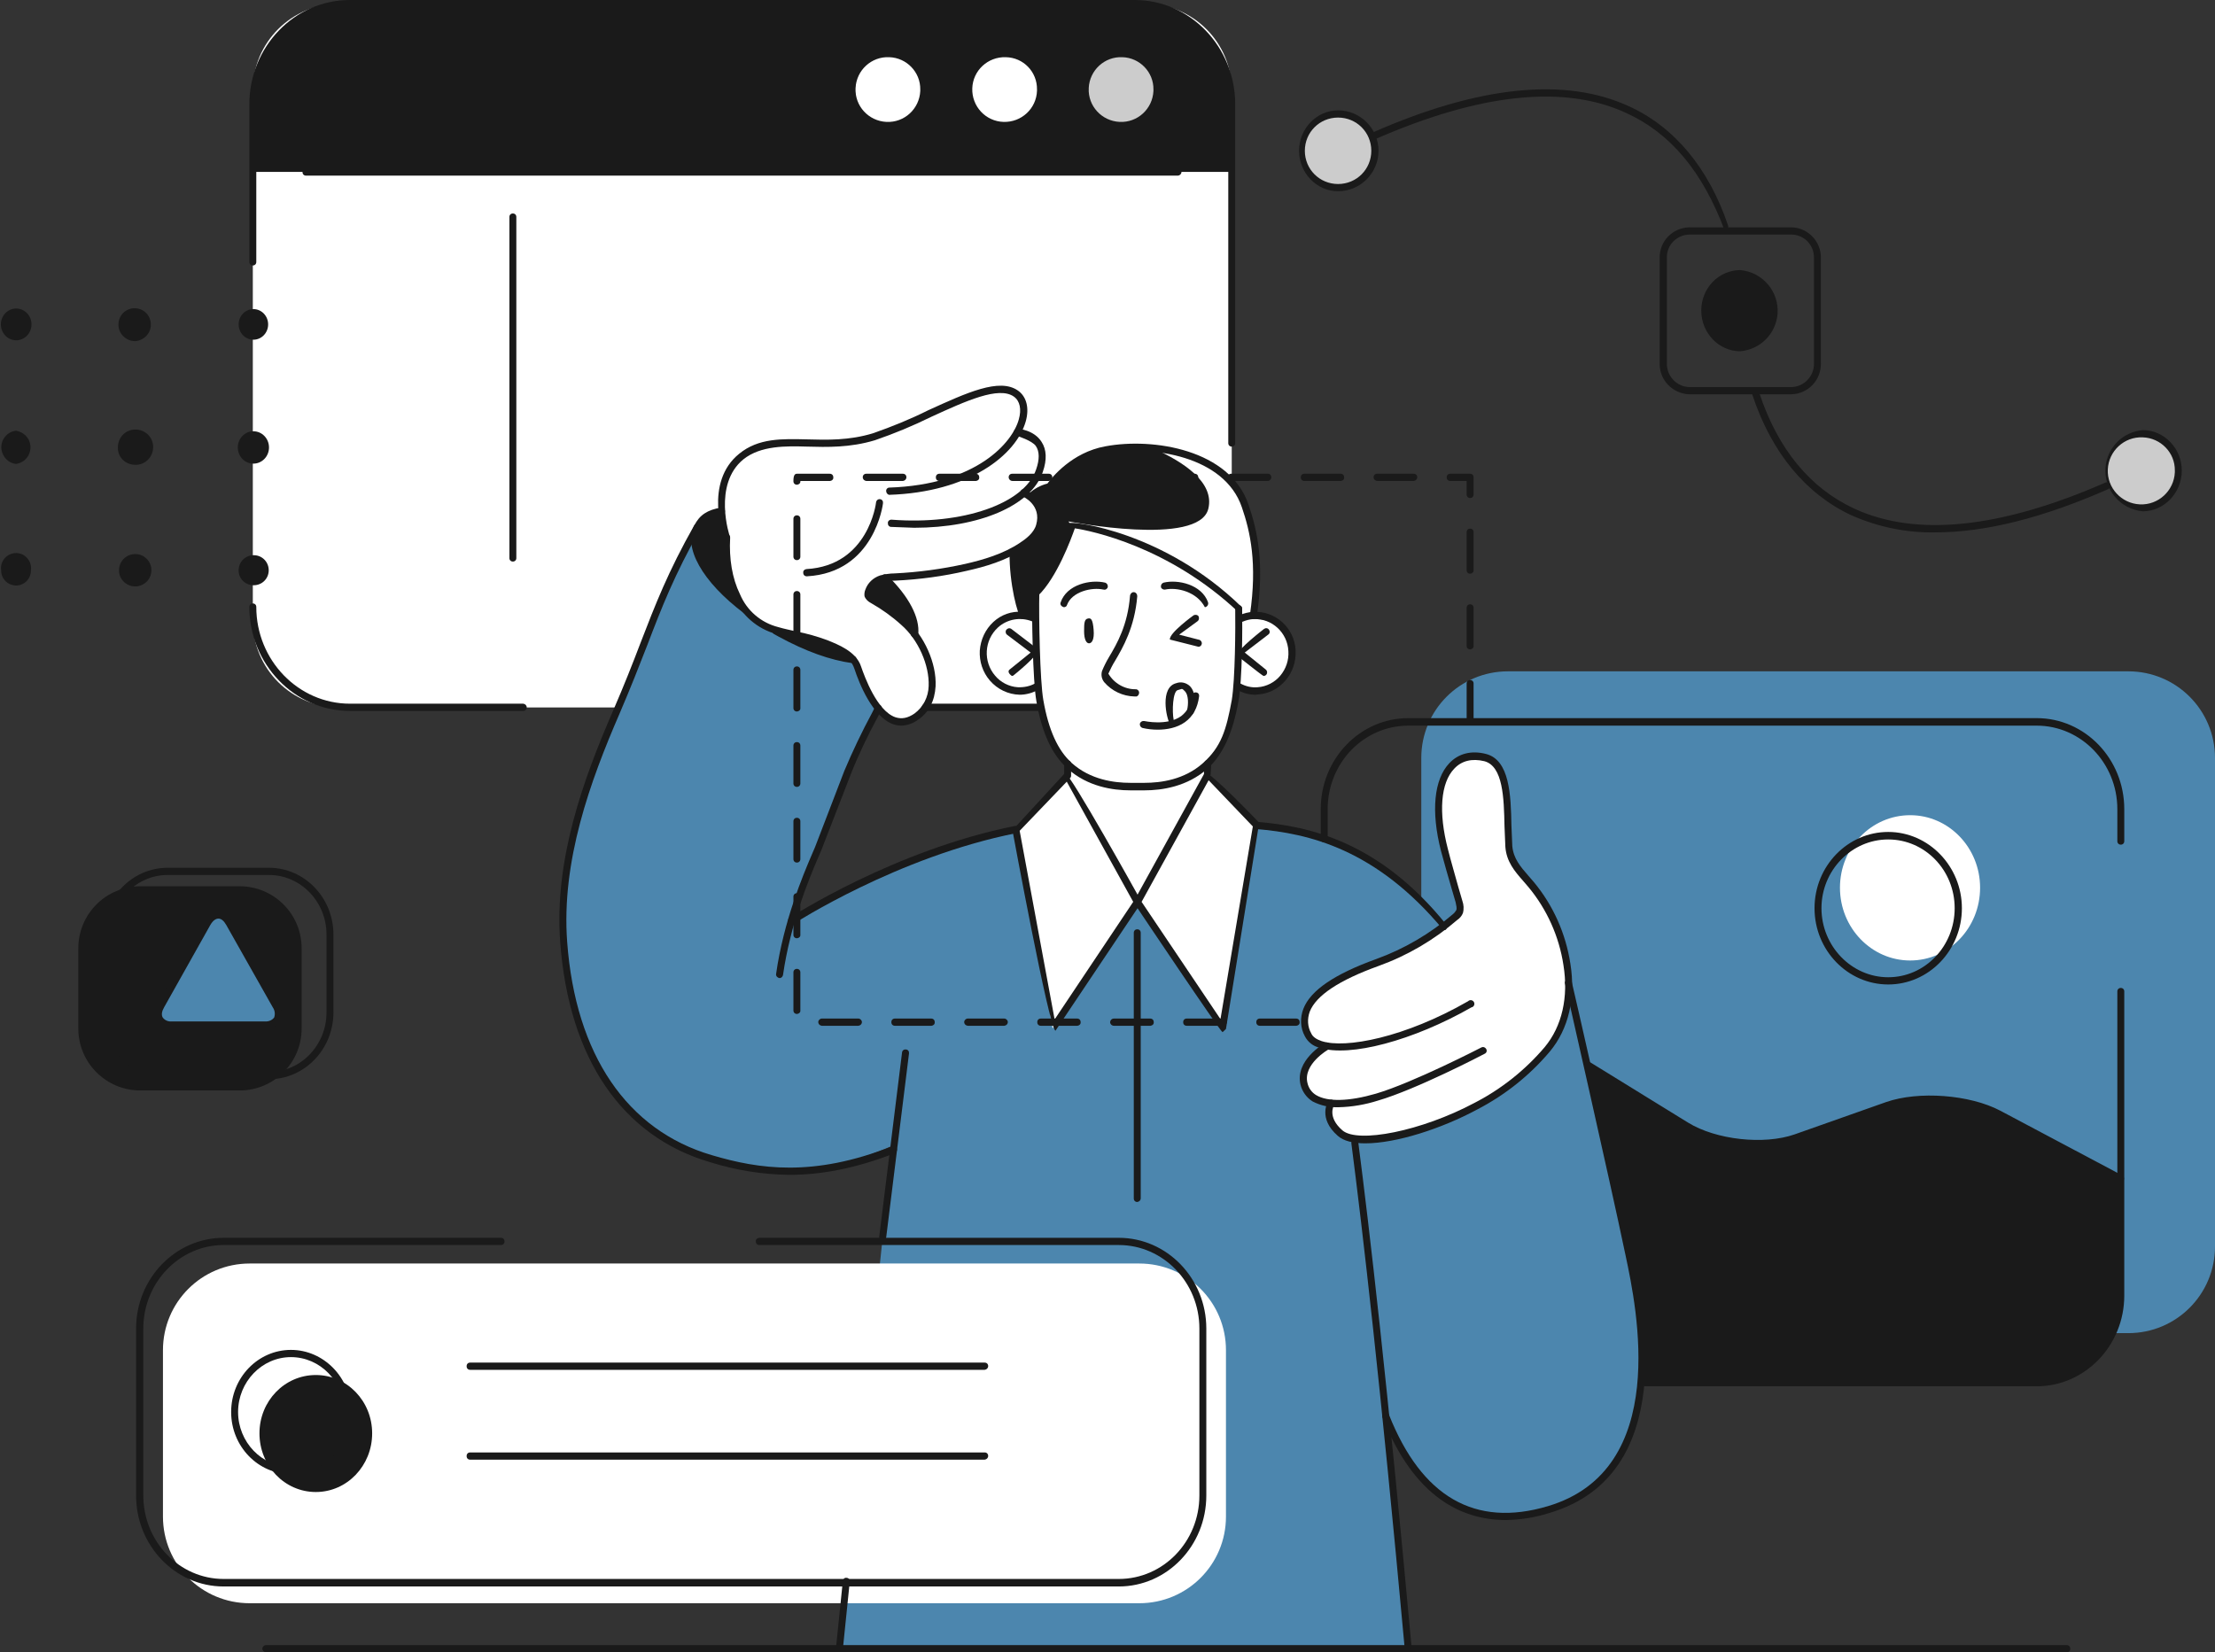
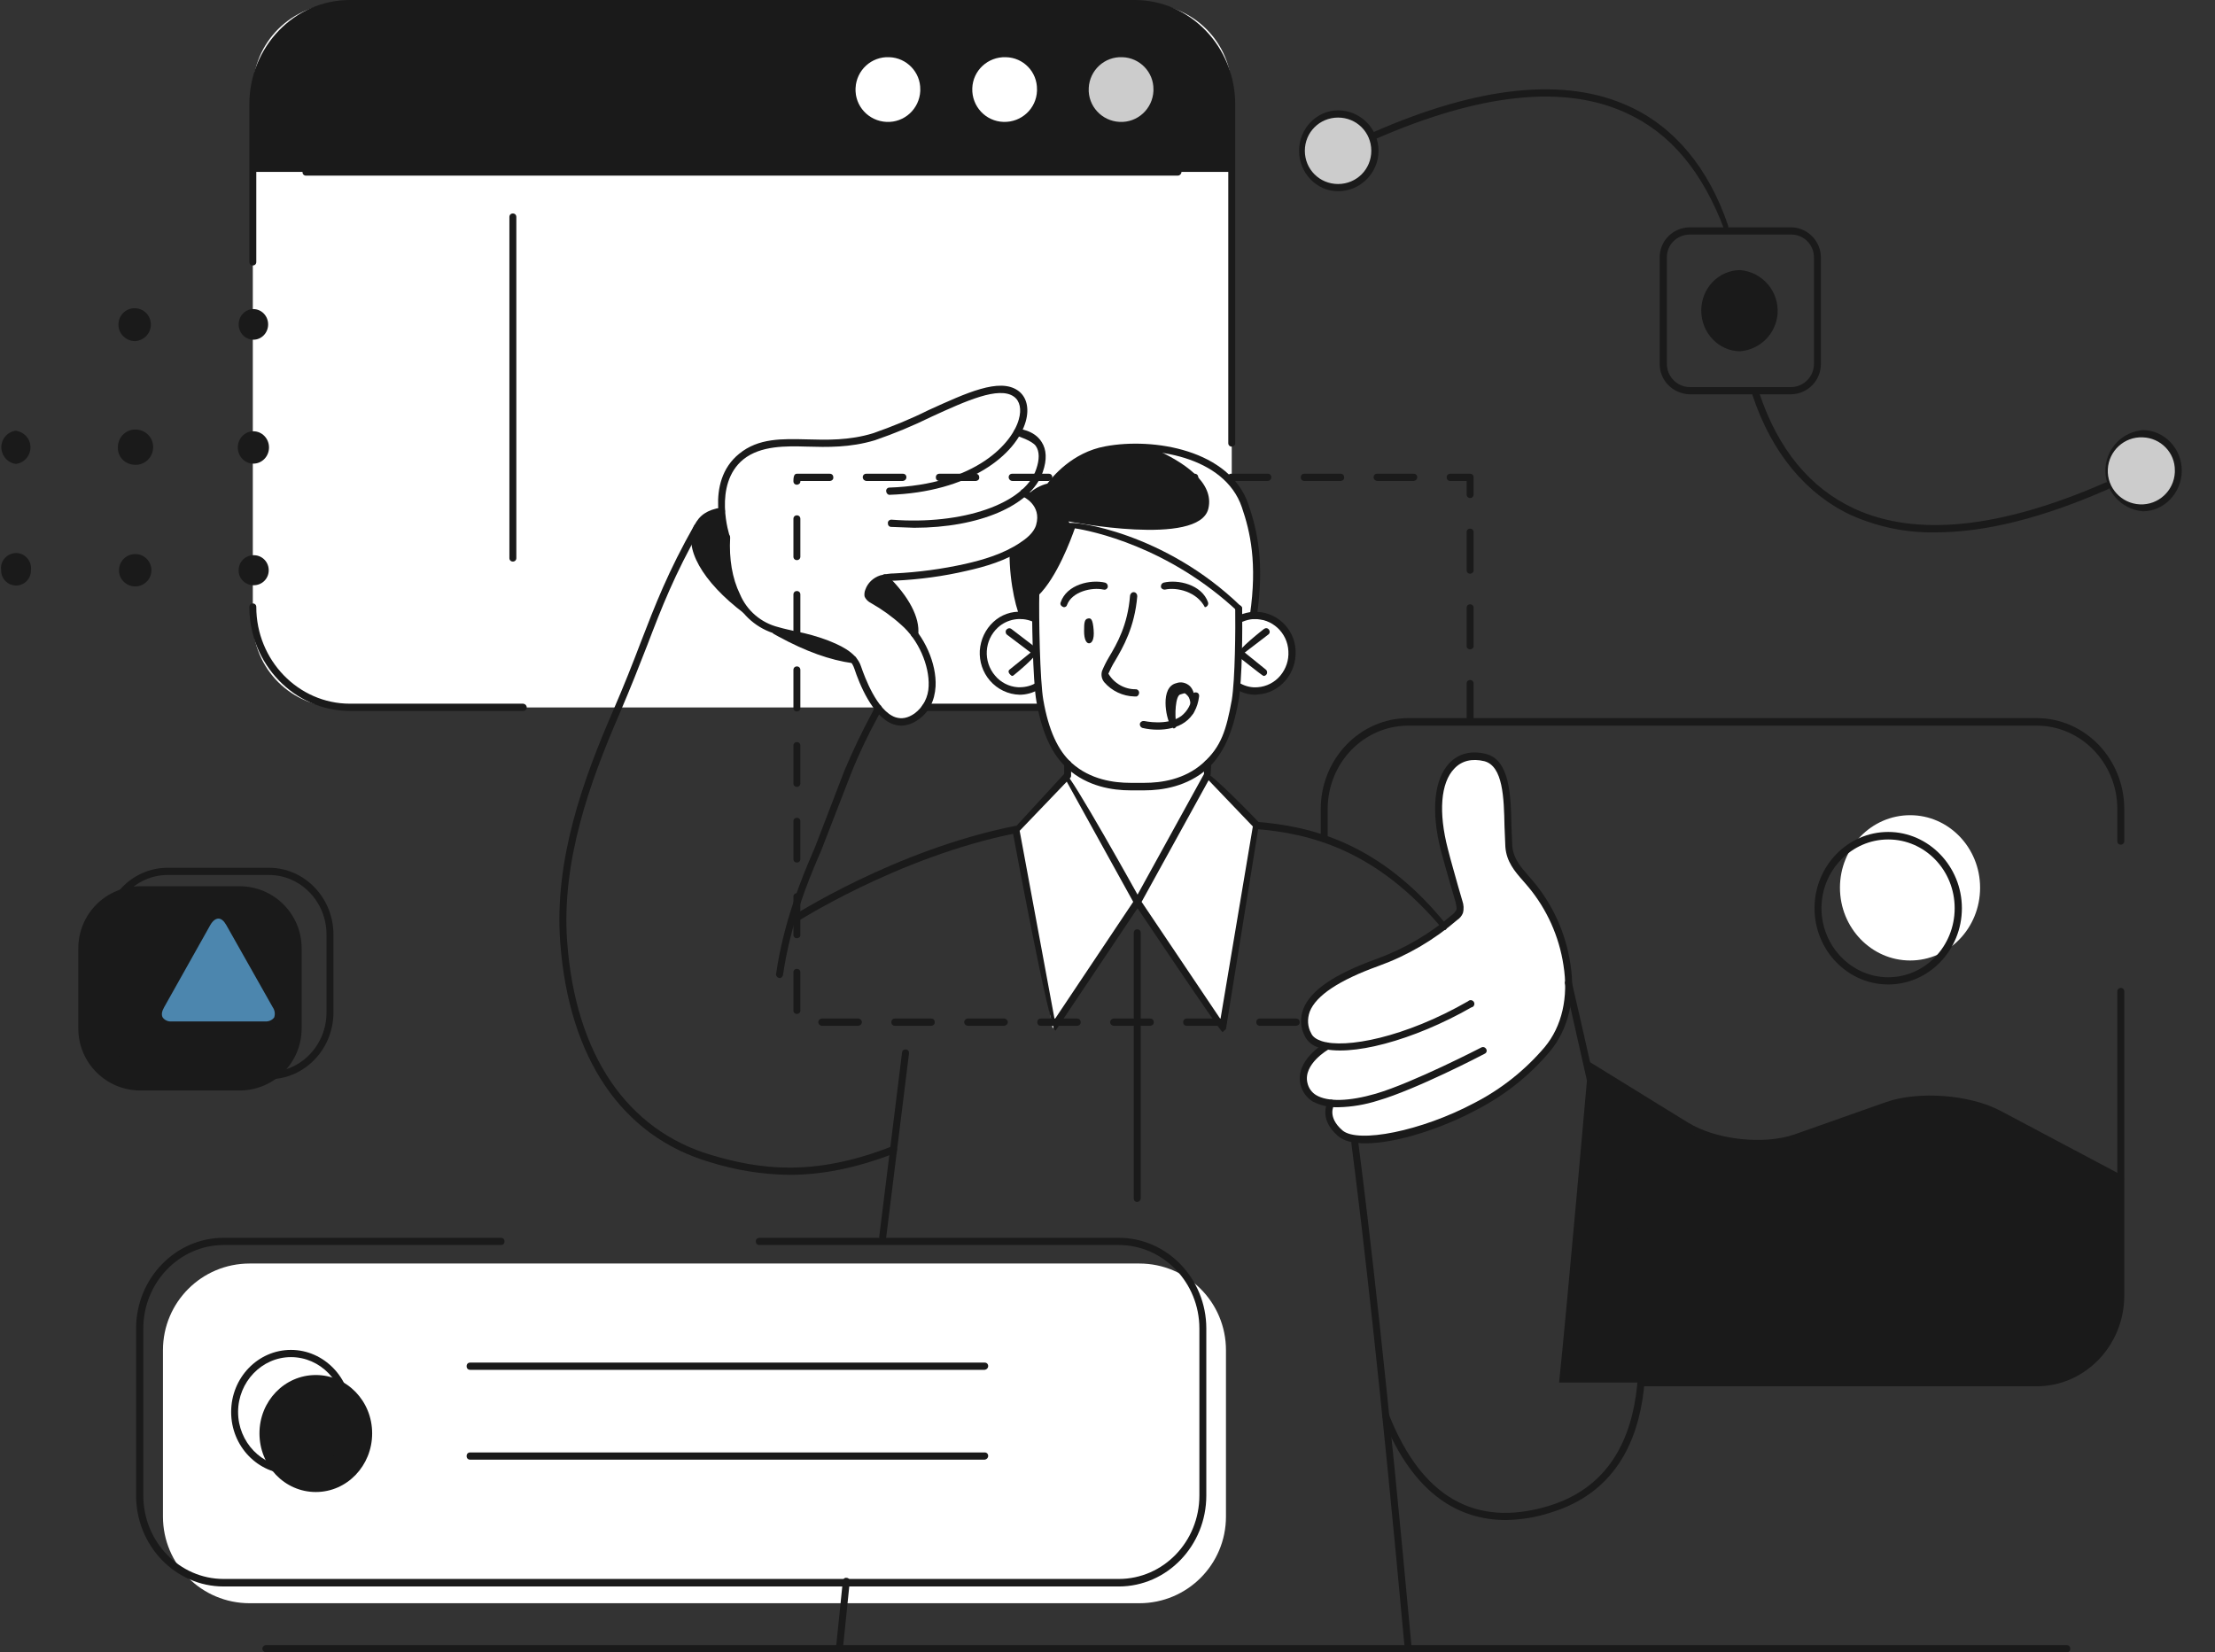
<svg xmlns="http://www.w3.org/2000/svg" version="1.1" id="Layer_1" x="0px" y="0px" viewBox="0 0 766.6 572" style="enable-background:new 0 0 766.6 572;" xml:space="preserve">
  <rect x="0" y="0" width="766.6" height="572" fill="#333333" stroke="none" />
  <style type="text/css">
	.st0{fill:#1A1A1A;}
	.st1{fill:#FFFFFF;}
	.st2{fill:#4C86AE;}
	.st3{fill:#CCCCCC;}
</style>
  <path class="st0" d="M48.6,306.8h34.3c11.9,0,21.5,9.6,21.5,21.5V356c0,11.9-9.6,21.5-21.5,21.5H48.6c-11.9,0-21.5-9.6-21.5-21.5  v-27.7C27.1,316.4,36.7,306.8,48.6,306.8z" />
  <path class="st1" d="M117.5,1.3h278.8c16.6,0,30,13.4,30,30v183.6c0,16.6-13.4,30-30,30H117.5c-16.6,0-30-13.4-30-30V31.3  C87.5,14.7,100.9,1.3,117.5,1.3z" />
-   <path class="st2" d="M521.9,232.4h214.7c16.6,0,30,13.4,30,30v169.1c0,16.6-13.4,30-30,30H521.9c-16.6,0-30-13.4-30-30V262.4  C491.9,245.8,505.3,232.4,521.9,232.4z" />
  <path class="st0" d="M733.7,407.4c0,0-2.5-1.1-23.2-12.2s-31.1-14.3-38.7-15.1s-18.4,1.4-24.7,4.1s-26.8,10.6-35.8,11.9  s-19.8-2.7-24.2-4.6s-37.4-22.7-37.4-22.7s-7.3,83-10.1,109.8h165.3c16,0,29.1-13.5,29.1-30.1v-40.2L733.7,407.4z" />
-   <path class="st2" d="M352.2,287.1c0,0-25.9,5.3-44.1,13.9s-34.5,18.7-34.5,18.7s17.2-44.9,20.5-54.1s9.9-20.4,9.9-20.4  s-8.5-11.3-8.6-16.9c0,0-17.3-2.2-29-10.8c0,0-8.4-3.7-10-7.2c0,0-17.2-13.3-16-25.1c0,0-12.1,19.9-26.5,59.7s-22.8,55.9-16.2,99.6  s42.9,55.4,50.5,57.3s21.1,5.8,34.8,3.1c9.1-1.9,17.9-4.8,26.4-8.5l-3.9,31.9l-14.9,141.6h196.7l-7.7-79.7c0,0,8,20.7,20.7,28.6  c13.4,8.2,30.2,8.4,43.8,0.6c14.7-8.1,21.8-24,23.3-36.1s0.9-28.5-3.9-50.6s-20-89.6-20-89.6l-45.1-22.3c0,0-15.8-24.7-40.1-30.4  l-24.3-5.7L352.2,287.1z" />
  <path class="st1" d="M542.9,344.8c0,0,1.6-15.3-5.4-26.5s-12.3-17.3-14.1-20.6s-0.9-17.9-2.2-23.4s-2.9-14-12.4-12.4  s-12.1,14.6-10.6,22.9s7.3,28.1,6.9,30.8s-15.4,12.6-23.5,15.7s-23.5,8.8-27.5,15.2s-2.6,14.9,5.1,15.7c0,0-10,5.4-7.9,13  s8.9,6.7,8.9,6.7s-1.7,11.2,9.3,12.6s32-6.4,39.3-10.5s20-10.9,25.5-19.3S543.2,346.6,542.9,344.8z" />
  <path class="st1" d="M357.6,213.9c0,0-16.6-3.2-17.1,11.8s14.4,15,18.8,11.9c0,0-0.3,35.3,33.5,34.7s34.7-29.7,34.7-29.7v-4.4  c0,0,15.2,4.9,17.9-5.5s1-14.5-2.9-16.8s-13.8-1.5-13.8-1.5v-3.6c-8.5-8.8-18.6-15.8-29.9-20.6c-18.3-7.6-27.6-8.7-27.6-8.7  s-7.4,19.4-12.5,23.6L357.6,213.9z" />
  <polygon class="st1" points="369.5,258.7 369.5,268.5 352.3,287.1 364.3,356 393.7,312.2 423.1,356 434.9,285.7 417.9,268   418.1,259.5 " />
  <path class="st1" d="M685.3,307.3c0,13.9-10.8,25.2-24.2,25.2s-24.3-11.3-24.3-25.2s10.9-25.1,24.3-25.1S685.3,293.5,685.3,307.3z" />
  <path class="st1" d="M86.4,437.4h307.9c16.6,0,30,13.4,30,30V525c0,16.6-13.4,30-30,30H86.4c-16.6,0-30-13.4-30-30v-57.6  C56.4,450.8,69.8,437.4,86.4,437.4z" />
  <path class="st0" d="M128.8,496.2c0,11.2-8.7,20.3-19.5,20.3s-19.5-9.1-19.5-20.3s8.7-20.2,19.5-20.2S128.8,485,128.8,496.2z" />
  <path class="st0" d="M392.7,1.3H121.1c-18.5,0-33.6,15.6-33.6,34.8v23.4h338.8V36.1C426.3,16.9,411.2,1.3,392.7,1.3z" />
  <path class="st0" d="M353.2,212c0,0-2.7-16.5-2.6-21.2s3.6-17.9,7.2-19.8c1.6-0.9,3.2-1.6,5-2.1c0,0,8.4-14,27.9-14.1  s33.8,7.9,39.6,18.6s4.6,27.1,4.6,31.9c0,2.7-0.3,5.5-1.1,8.1l-5.1,0.3l-0.4-2.9c0,0-16.4-16.7-34.7-22.7s-22.4-6.6-22.4-6.6  s-5.8,17.6-12.5,23.6l-0.3,8.6L353.2,212z" />
  <path class="st1" d="M301.2,207.1c0,0,11.7,6.3,16.7,14.5s6.4,27.2-3.8,28s-14.7-11.5-16-15.1s-1.7-7.9-9.6-10.6  s-25.6-5.4-28.8-10.9s-8.5-8.7-8.3-26.4c0,0-5.5-18.3,2.7-26.1c8.2-7.8,17.5-7.6,34.1-7.1s28.6-8.1,36.3-11.5s19.5-9.9,26.1-6.2  s1.9,13.2,1.9,13.2s5.9,2.1,7.7,7.1s-5,14.7-5,14.7s3.9,1,4.9,7.8s-8.4,13.1-16.8,15.4s-29.1,5.1-33.5,5.5S298.5,202.7,301.2,207.1z  " />
  <path class="st2" d="M79.4,319.6c-2.1-3.7-5.5-3.7-7.6,0l-16.1,28.5c-2.1,3.7-0.4,6.7,3.7,6.7h32.3c4.1,0,5.8-3,3.7-6.7L79.4,319.6z  " />
  <path class="st3" d="M400.5,31c0.6,6.6-4.3,12.4-10.9,13s-12.4-4.3-13-10.9c-0.1-0.7-0.1-1.5,0-2.2c-0.6-6.6,4.3-12.4,10.9-13  s12.4,4.3,13,10.9C400.6,29.5,400.6,30.3,400.5,31z" />
  <path class="st3" d="M475.4,52.2c0,6.8-5.5,12.3-12.3,12.3s-12.3-5.5-12.3-12.3c0-7,5.5-12.8,12.3-12.8S475.4,45.2,475.4,52.2z" />
  <path class="st3" d="M753.9,162.9c-0.2,6.8-5.9,12.3-12.7,12.1s-12.3-5.9-12.1-12.7s5.7-12.2,12.5-12.1  C748.5,150.3,754,156,753.9,162.9L753.9,162.9z" />
  <path class="st3" d="M360.1,31c0.6,6.6-4.3,12.4-10.9,13s-12.4-4.3-13-10.9c-0.1-0.7-0.1-1.5,0-2.2c-0.6-6.6,4.3-12.4,10.9-13  s12.4,4.3,13,10.9C360.2,29.5,360.2,30.3,360.1,31z" />
  <path class="st1" d="M319.7,31c0,6.6-5.3,11.9-11.9,11.9s-11.9-5.3-11.9-11.9l0,0c0-6.6,5.3-11.9,11.9-11.9  C314.4,19.1,319.7,24.4,319.7,31L319.7,31z" />
  <path class="st0" d="M248.9,177.1c0,0-7.5,1.4-8.5,8.1s10.5,21.3,13.4,22.9h2.1c0,0-5.8-13.6-3.9-21L248.9,177.1z" />
  <path class="st0" d="M273.7,220.7c0,0,7.6,0.1,12.8,2.4c2.6,1,5.1,2.3,7.5,3.8C286.7,227.1,279.6,224.9,273.7,220.7z" />
  <path class="st0" d="M306.3,200.1c0,0-6.2,2.1-5.6,5.7c0,0,10.9,7.6,13,9.9s3.5,3.8,3.5,3.8S317.4,209.1,306.3,200.1z" />
  <path class="st0" d="M614.6,107.3c-0.2,7-6,12.4-13,12.2c-7-0.2-12.4-6-12.2-13c0.2-6.8,5.8-12.3,12.7-12.2  C609.1,94.4,614.7,100.2,614.6,107.3C614.6,107.2,614.6,107.3,614.6,107.3z" />
  <path class="st1" d="M428.7,213.7l5.1-0.3c0.8-2.6,1.1-5.4,1.1-8.1c0-4.8,1.2-21.2-4.6-31.9c-4.9-9-15.8-16.1-30.8-18  c10.1,4.5,20.9,11.6,18.7,20.7c-3.2,13.3-48.4,4.4-48.4,4.4l1.1,1.7c0.3-0.7,4.5-0.1,22.7,5.9s34.7,22.7,34.7,22.7L428.7,213.7z" />
  <path class="st0" d="M734,409.3c-0.6-0.2-42.8-22.5-42.8-22.5c-10.1-5.4-26.9-6.7-37.6-2.9L621.9,395c-11.2,4-28.7,2.1-38.9-4.2  l-33.9-21c-0.6-0.3-0.8-1.1-0.5-1.7s1.1-0.8,1.6-0.4c0,0,0,0,0.1,0l33.9,20.9c9.7,6,26.3,7.8,36.9,4.1l31.7-11.2  c11.2-3.9,28.9-2.6,39.5,3l42.2,22.4c0.6,0.4,0.8,1.2,0.4,1.8C734.7,409,734.4,409.2,734,409.3z" />
  <path class="st0" d="M653.5,340.8c-14,0-25.5-11.8-25.5-26.4s11.5-26.4,25.5-26.4s25.5,11.9,25.5,26.4S667.6,340.8,653.5,340.8z   M653.5,290.6c-12.7,0-23.1,10.7-23.1,23.8s10.4,23.9,23.1,23.9s23-10.7,23-23.9S666.2,290.6,653.5,290.6L653.5,290.6z" />
  <path class="st0" d="M423.1,357.3c-1-0.5-29.4-42.9-29.4-42.9l-28.4,42.4c-2.2-0.5-14.9-69.4-14.9-69.4l18.2-19.8  c1.9,0.3,25.1,42.1,25.1,42.1l23.3-42.3c1.9-0.3,18.8,17.4,18.8,17.4l-11.5,71.4C424.3,356.2,423.2,357.3,423.1,357.3z M352.9,287.6  l12.1,65.3l27.2-40.7l-23-41.6L352.9,287.6z M395.1,312.2l27.3,40.6l11.2-66.7l-15.3-16L395.1,312.2z" />
  <path class="st0" d="M400.7,252.6c-1.8,0-3.6-0.2-5.3-0.6c-0.6-0.2-1-0.8-0.9-1.5c0.2-0.6,0.8-1,1.5-0.9c0.1,0,7.9,1.8,12.8-1.7  c2.2-1.7,3.6-4.3,3.8-7.1c0.1-0.7,0.6-1.2,1.3-1.1l0,0c0.7,0,1.2,0.6,1.1,1.3v0.1c-0.5,3.9-2.1,6.9-4.9,8.9S403.7,252.6,400.7,252.6  z" />
  <path class="st0" d="M273.2,406.7c-9.3-0.1-18.6-1.6-27.5-4.4c-30.4-8.9-48.8-35.9-51.8-76c-2.2-28.6,8-56.6,18.3-80.3  c3.9-9,6.8-16.4,9.5-23.5c5.1-13.2,9.5-24.6,18.6-40.7c0.3-0.5,0.9-0.7,1.5-0.5c0,0,0.1,0,0.1,0.1c0.6,0.3,0.8,1.1,0.5,1.7  c-9,15.9-13.4,27.2-18.4,40.3c-2.8,7.2-5.7,14.6-9.6,23.7c-10.1,23.3-20.2,51-18.1,79c2.9,39,20.7,65.2,50.1,73.8  c16.2,4.8,35,7.7,62.4-3.1c0.7-0.2,1.4,0.2,1.6,0.8c0.2,0.6-0.1,1.3-0.7,1.6C295.6,404.7,283.7,406.7,273.2,406.7z" />
  <path class="st0" d="M269.8,338.6c-0.7-0.1-1.3-0.7-1.2-1.4l0,0c2.6-18.4,9.4-34.4,12.3-41.2l1.2-2.8l10.1-26.3  c2.9-6.9,6.1-13.6,9.6-20.1l1.1-2.2c0.2-0.6,0.8-0.9,1.4-0.7c0.1,0,0.1,0.1,0.2,0.1c0.6,0.3,0.8,1,0.6,1.6c0,0,0,0.1-0.1,0.1  l-1.1,2.3c-3.5,6.4-6.7,13.1-9.4,19.9l-10.2,26.3c-0.2,0.6-0.7,1.6-1.2,2.8c-3.1,7.3-9.5,22.5-12.1,40.5  C270.9,338.1,270.4,338.6,269.8,338.6z" />
-   <ellipse class="st0" cx="5.6" cy="112.3" rx="5.3" ry="5.5" />
  <path class="st0" d="M46.6,118.1c3.1-0.1,5.7-2.7,5.6-5.8l0,0c0-3.1-2.5-5.6-5.6-5.6s-5.6,2.5-5.6,5.6  C40.9,115.4,43.5,118,46.6,118.1L46.6,118.1z" />
  <ellipse class="st0" cx="87.7" cy="112.3" rx="5.1" ry="5.3" />
  <path class="st0" d="M5.5,160.6c3.2-0.4,5.4-3.3,5-6.5c-0.3-2.6-2.4-4.6-5-5c-3.2,0.4-5.4,3.3-5,6.5C0.9,158.2,2.9,160.3,5.5,160.6z  " />
  <path class="st0" d="M46.6,160.9c3.4,0.2,6.2-2.4,6.4-5.8c0.2-3.4-2.4-6.2-5.8-6.4c-3.4-0.2-6.2,2.4-6.4,5.8c0,0.1,0,0.3,0,0.4  C40.7,158.2,43.3,160.8,46.6,160.9L46.6,160.9z" />
  <ellipse class="st0" cx="87.7" cy="154.9" rx="5.4" ry="5.6" />
  <path class="st0" d="M5.5,202.7c2.9,0,5.2-2.3,5.2-5.2v-0.1c0.4-2.8-1.6-5.5-4.4-5.9s-5.5,1.6-5.9,4.4c-0.1,0.5-0.1,1,0,1.4  C0.3,200.3,2.6,202.6,5.5,202.7L5.5,202.7z" />
  <path class="st0" d="M46.6,203c3.1,0.1,5.7-2.3,5.8-5.4c0.1-3.1-2.3-5.7-5.4-5.8c-3.1-0.1-5.7,2.3-5.8,5.4c0,0.1,0,0.1,0,0.2  C41.1,200.4,43.6,202.9,46.6,203L46.6,203z" />
  <path class="st0" d="M87.6,202.6c2.9,0.1,5.3-2.1,5.4-5s-2.1-5.3-5-5.4s-5.3,2.1-5.4,5c0,0.1,0,0.1,0,0.2  C82.5,200.2,84.8,202.5,87.6,202.6L87.6,202.6z" />
  <path class="st0" d="M715.3,572H92c-0.7-0.1-1.2-0.6-1.2-1.3c0-0.6,0.6-1.2,1.2-1.2h623.3c0.7,0,1.2,0.5,1.2,1.2l0,0  c0.1,0.7-0.4,1.2-1.1,1.3H715.3z" />
  <path class="st0" d="M376.6,214.1c1-0.2,1.6,0.3,1.9,3.9s-0.7,4.7-1.6,4.7s-1.7-1.3-1.7-4.2S375.3,214.3,376.6,214.1z" />
  <path class="st0" d="M352.9,240.5c-4-0.1-7.7-1.9-10.3-4.9c-2.5-2.9-3.7-6.6-3.5-10.4c0.3-3.8,1.9-7.3,4.7-9.9  c2.7-2.5,6.3-3.8,10-3.5c1.5,0.1,2.9,0.4,4.3,1c0.6,0.3,0.9,1,0.6,1.6l0,0c-0.2,0.6-0.8,0.9-1.4,0.7h-0.1c-4-1.6-8.6-0.8-11.8,2.1  c-4.8,4.4-5.2,11.8-1,16.7c1.9,2.3,4.8,3.8,7.8,4c2.1,0.1,4.2-0.3,6-1.3c0.5-0.3,1.2-0.1,1.5,0.4c0,0.1,0.1,0.1,0.1,0.2  c0.3,0.6,0.1,1.3-0.5,1.6C357.3,239.9,355.1,240.5,352.9,240.5z" />
  <path class="st0" d="M350.2,234c-1.4-1-1.3-1.8-0.8-2.2l7.3-5.9l-8.2-6.2c-0.5-0.4-0.6-1.2-0.2-1.7l0,0c0.4-0.5,1.1-0.7,1.7-0.3l0,0  l9.4,7.2c0,2-8.5,8.8-8.5,8.8C350.7,233.9,350.5,234,350.2,234z" />
  <path class="st0" d="M434.5,240.5c-2.2,0-4.4-0.6-6.3-1.7c-0.6-0.3-0.9-1.1-0.6-1.7c0.3-0.6,1.1-0.8,1.7-0.5c1.8,1,3.9,1.5,6,1.3  c3-0.2,5.9-1.7,7.8-4c2-2.4,3-5.4,2.8-8.5c-0.3-6.4-5.7-11.4-12.1-11.1l0,0c-1.3,0.1-2.5,0.4-3.7,0.9c-0.6,0.3-1.3,0-1.6-0.6  c0,0,0,0,0-0.1c-0.3-0.6,0-1.3,0.6-1.6l0,0c1.5-0.6,3-1,4.6-1.1c7.7-0.4,14.3,5.5,14.7,13.3v0.1c0.4,7.9-5.4,14.7-13,15.2  L434.5,240.5z" />
  <path class="st0" d="M437.3,234c-0.7-0.3-9.2-7.1-9.2-7.1c0-2,9.4-9.2,9.4-9.2c0.6-0.4,1.3-0.3,1.7,0.3c0.4,0.6,0.3,1.3-0.3,1.7l0,0  l-8.1,6.2l7.3,5.9c0.5,0.4,0.6,1.2,0.2,1.7l0,0C438.1,233.8,437.7,234,437.3,234z" />
  <path class="st0" d="M521.2,526.2c-15.3,0-31.8-7.9-42.7-35.5c-0.3-0.6-0.1-1.3,0.5-1.6c0.1,0,0.1-0.1,0.2-0.1  c0.6-0.2,1.3,0.1,1.5,0.7c11.3,28.5,29.8,39.2,55,31.7c42.5-12.6,30.8-68.5,26.9-86.8c-5.6-26.8-20.8-93.2-20.9-93.9  c-0.3-0.6,0-1.3,0.6-1.6c0.6-0.3,1.3,0,1.6,0.6c0,0.1,0.1,0.2,0.1,0.3c0.2,0.7,15.4,67.1,21,94c4,18.9,16,76.4-28.6,89.7  C531.5,525.3,526.4,526.1,521.2,526.2z" />
  <path class="st0" d="M396.1,273.6h-4.9c-6.1,0-14.8-1.3-21.7-7.5c-5.4-4.8-8.9-12.4-10.8-23.3c-1.3-7.2-1.6-30-1.5-37.5  c0-0.7,0.5-1.2,1.2-1.2l0,0c0.7,0,1.2,0.5,1.3,1.2c-0.2,8.1,0.2,30.4,1.4,37.1c1.8,10.3,5,17.4,9.9,21.8c6.4,5.7,14.5,6.8,20.2,6.8  h4.9c5.7,0,13.8-1.1,20.2-6.8s8.1-11.5,10-21.8c1.2-7.3,1.3-25.3,1.2-31.6c-0.1-0.7,0.4-1.2,1.1-1.3h0.1c0.7,0,1.2,0.5,1.2,1.2v0.1  c0.1,6.4,0.1,24.6-1.3,32c-1.9,10.9-5.4,18.5-10.7,23.3C410.9,272.3,402.2,273.6,396.1,273.6z" />
  <path class="st0" d="M369.5,269.8c-0.7,0-1.2-0.5-1.2-1.2v-0.1v-4.1c0-0.7,0.5-1.2,1.2-1.2s1.2,0.5,1.2,1.2l0,0v4.1  C370.7,269.2,370.2,269.7,369.5,269.8z" />
  <path class="st0" d="M417.9,269.3c-0.7-0.1-1.2-0.6-1.2-1.3v-3.6c0.1-0.7,0.5-1.3,1.3-1.2c0.7,0,1.2,0.5,1.2,1.2v0.1l-0.2,3.6  C419,268.7,418.5,269.2,417.9,269.3z" />
  <path class="st0" d="M433.8,214.3c-0.7,0-1.3-0.7-1.2-1.4v-0.1c2.6-17.8,0.1-28.8-2.8-37.2c-6-17.7-31-21.5-46.8-18.7  c-12,2.2-18.7,12.3-18.7,12.4c-2.4,0.7-4.7,1.8-6.6,3.4c-0.5,0.4-1.3,0.4-1.7-0.1l0,0c-0.4-0.5-0.4-1.3,0.1-1.8  c1.9-1.6,4-2.8,6.4-3.4c1.5-2,8.4-10.8,20.1-12.9c16.6-3.1,43.1,1.2,49.5,20.2c3,8.7,5.6,20.1,2.9,38.5  C434.9,213.8,434.4,214.2,433.8,214.3z" />
  <path class="st0" d="M353.5,214.3c-1.3-1.4-4.2-12-4.1-23.1c0-0.7,0.5-1.2,1.2-1.2l0,0c0.7-0.1,1.2,0.4,1.3,1.1v0.1  c0.1,7.2,1,14.5,2.7,21.5c0.2,0.6-0.2,1.3-0.8,1.5l0,0L353.5,214.3z" />
  <path class="st0" d="M290.6,571.1c-0.7,0-1.2-0.5-1.2-1.2v-0.1l2.3-22.5c0.1-0.7,0.6-1.2,1.3-1.1l0,0c0.6,0,1.1,0.5,1.1,1.1  c0,0.1,0,0.1,0,0.2l-2.3,22.5C291.8,570.6,291.3,571.1,290.6,571.1C290.7,571.1,290.6,571.1,290.6,571.1z" />
  <path class="st0" d="M305.5,429.5c-0.7,0-1.2-0.5-1.2-1.2c0-0.1,0-0.1,0-0.2l7.9-63.8c0.1-0.7,0.7-1.1,1.4-1l0,0  c0.7,0.1,1.1,0.7,1,1.4l0,0l-7.9,63.7C306.6,429,306.1,429.5,305.5,429.5z" />
  <path class="st0" d="M487.3,571.1c-0.6,0.1-1.1-0.4-1.2-1V570c-8.3-90.8-14.6-144.8-18.4-174.2c-0.1-0.7,0.4-1.3,1.1-1.4  c0.6-0.1,1.2,0.3,1.3,0.9c0,0.1,0,0.1,0,0.2c3.8,29.4,10.1,83.4,18.4,174.3C488.6,570.5,488.1,571,487.3,571.1  C487.4,571.1,487.4,571.1,487.3,571.1L487.3,571.1z" />
  <path class="st0" d="M368.2,210.2c-1-0.3-1.4-1-1.1-1.7c2.1-6.2,10.4-8,15.4-6.8c0.6,0.2,1,0.8,0.9,1.5c-0.1,0.6-0.8,1.1-1.4,0.9  c0,0,0,0-0.1,0c-4-0.9-10.9,0.7-12.6,5.3C369.2,209.9,368.7,210.2,368.2,210.2z" />
  <path class="st0" d="M417,210.2c-2.8-5.4-9.7-7-13.8-6.1c-0.6,0.1-1.3-0.3-1.4-0.9c-0.1-0.7,0.3-1.3,0.9-1.5  c4.9-1.2,13.2,0.6,15.4,6.8c0.2,0.6-0.1,1.3-0.7,1.6L417,210.2z" />
  <path class="st0" d="M367.6,176.5c-1-0.6-4.9-6.3-4.9-6.3c-0.3-0.6-0.2-1.3,0.3-1.7s1.3-0.3,1.7,0.3l0,0l3.9,5.7  c0.4,0.6,0.3,1.4-0.3,1.8L367.6,176.5z" />
  <path class="st0" d="M499.6,322c-23.4-28.2-46.8-33.5-64.8-35c-0.7,0-1.2-0.6-1.1-1.3v-0.1c0.1-0.7,0.6-1.2,1.3-1.1l0,0  c18.4,1.5,42.5,7,65.5,35.5c0.4,0.5,0.4,1.3-0.1,1.8C500.2,322,499.9,322,499.6,322z" />
  <path class="st0" d="M91.7,356.1H59.4c-2.1,0.1-4.1-0.8-5.2-2.6c-0.9-2-0.7-4.3,0.5-6.1l16-28.5c2.5-4.4,7.2-4.4,9.7,0l16.1,28.5  c1.2,2.2,1.4,4.4,0.5,6.1C95.8,355.3,93.8,356.2,91.7,356.1z M75.6,318c-1,0-2,0.8-2.8,2.2l-16,28.5c-0.8,1.4-1,2.6-0.5,3.5  c0.7,1,1.9,1.5,3.1,1.4h32.3c1.2,0.1,2.5-0.4,3.2-1.4c0.4-1.2,0.2-2.5-0.5-3.5l-16.1-28.5C77.5,318.8,76.6,318,75.6,318z" />
  <path class="st0" d="M463.2,383.3c-3.1,0.1-6.2-0.6-8.9-2c-2.1-1.3-3.6-3.4-4.2-5.8c-2-8.4,8.1-14.2,8.5-14.5  c0.6-0.3,1.3-0.1,1.6,0.5c0,0,0,0.1,0.1,0.1c0.3,0.6,0.1,1.4-0.5,1.7c-0.1,0-8.9,5.1-7.3,11.6c0.4,1.8,1.5,3.3,3,4.2  c4,2.4,11.4,2.2,20.7-0.5c12.9-3.8,36.3-15.9,36.5-16c0.6-0.3,1.3-0.1,1.7,0.6c0.3,0.6,0.1,1.3-0.6,1.6  c-0.9,0.5-23.8,12.4-36.9,16.2C472.5,382.4,467.9,383.2,463.2,383.3z" />
  <path class="st0" d="M472.5,395.8c-4.1,0-7.5-0.8-9.5-2.6c-7-6.1-3.4-11.9-3.3-12c0.4-0.5,1.1-0.7,1.7-0.3l0,0  c0.5,0.4,0.7,1.1,0.3,1.7l0,0c-0.1,0.2-2.4,4.1,2.9,8.7s27.3,0.3,45.7-9.5c9.3-4.8,17.5-11.3,24.3-19.3c6-7.2,8.3-17.3,6.5-28.4  c-1.5-9.9-5.7-19.3-12.1-27l-1.8-2.1c-3-3.4-5.8-6.7-6.2-11.8c-0.1-2.2-0.2-4.7-0.3-7.2c-0.2-9.8-0.5-20.8-7-22.5  c-4.2-1-7.8-0.2-10.4,2.6c-4.7,4.9-5.5,15.1-2.2,27.8c1.1,4.4,2.4,8.7,3.6,13.1l1.4,4.8c0.5,1.4,0.6,2.9,0.2,4.3  c-0.4,1-1.1,1.8-2,2.4c-8,6.9-17.2,12.3-27.2,15.9c-13.6,4.9-21.6,10.2-23.8,15.8c-0.9,2.5-0.8,5.2,0.5,7.5c0.5,1.2,1.8,2.1,3.6,2.7  c8.2,2.7,28.8-1.2,50.7-13.8c0.5-0.5,1.3-0.5,1.8,0s0.5,1.3,0,1.8c-0.2,0.2-0.4,0.3-0.6,0.3c-20.1,11.5-42.2,17.4-52.6,14  c-2.2-0.5-4.1-2-5.1-4c-1.6-2.9-1.7-6.4-0.5-9.5c2.5-6.4,10.8-12,25.2-17.2c9.7-3.5,18.7-8.8,26.5-15.5c0.5-0.4,0.9-0.9,1.2-1.4  c0.3-0.7,0-1.6-0.2-2.7l-1.4-4.8c-1.3-4.4-2.5-8.7-3.7-13.1c-3.5-13.7-2.4-24.7,2.9-30.3c3.2-3.4,7.7-4.5,12.7-3.2  c8.2,2.1,8.6,14.2,8.8,24.8c0.1,2.5,0.2,4.9,0.3,7.1c0.4,4.3,2.8,7.1,5.6,10.3l1.9,2.2c6.7,8.1,11,17.8,12.6,28.2  c1.9,11.8-0.6,22.6-7.1,30.4c-6.9,8.2-15.4,15-25,20C498.8,390.8,483.1,395.8,472.5,395.8z" />
  <path class="st0" d="M359.4,246.1h-39.1c-0.7,0-1.2-0.5-1.2-1.2l0,0c-0.1-0.7,0.4-1.2,1.1-1.3h0.1h39.1c0.7,0,1.3,0.6,1.3,1.3  S360.2,246.1,359.4,246.1C359.5,246.1,359.4,246.1,359.4,246.1z" />
  <path class="st0" d="M426.3,154.6c-0.7,0-1.2-0.5-1.2-1.2v-0.1V36.1c0-18.5-14.5-33.6-32.4-33.6H121.1c-17.8,0-32.4,15.1-32.4,33.6  v54.6c0,0.7-0.5,1.2-1.2,1.2s-1.2-0.5-1.2-1.2V36.1C86.3,16.2,101.9,0,121.1,0h271.6c19.2,0,34.8,16.2,34.8,36.1v117.2  c0.1,0.7-0.4,1.2-1.1,1.3C426.4,154.6,426.3,154.6,426.3,154.6z" />
  <path class="st0" d="M181.1,246.1h-60c-19.2,0-34.8-16.2-34.8-36c0-0.7,0.5-1.2,1.2-1.2s1.2,0.5,1.2,1.2l0,0  c0,18.5,14.6,33.5,32.4,33.5h60c0.7,0.1,1.2,0.6,1.2,1.3S181.8,246.1,181.1,246.1z" />
  <path class="st0" d="M704.9,479.9H569.2c-0.7-0.1-1.2-0.6-1.2-1.3c0-0.6,0.6-1.2,1.2-1.2h135.7c15.3,0,27.9-13,27.9-28.9V343.2  c0-0.7,0.5-1.2,1.2-1.2l0,0c0.7,0,1.2,0.5,1.2,1.2l0,0v105.3C735.2,465.8,721.6,479.9,704.9,479.9z" />
  <path class="st0" d="M734,292.4c-0.7,0-1.2-0.5-1.2-1.2l0,0v-11.1c0-16-12.6-28.9-27.9-28.9H487.4c-15.4,0-27.9,12.9-27.9,28.9v10.3  c0,0.7-0.5,1.2-1.2,1.2s-1.2-0.5-1.2-1.2l0,0v-10.3c0-17.4,13.6-31.5,30.3-31.5h217.5c16.7,0,30.3,14.1,30.3,31.5v11.1  C735.2,291.9,734.7,292.4,734,292.4z" />
  <path class="st0" d="M387.2,549.2H77.4c-16.7,0-30.3-14.1-30.3-31.5v-57.8c0-17.3,13.6-31.4,30.3-31.4h96c0.7,0,1.2,0.5,1.2,1.2v0.1  c0,0.7-0.5,1.2-1.2,1.2l0,0h-96c-15.3,0-27.8,13-27.8,28.9v57.8c0,16,12.5,28.9,27.8,28.9h309.8c15.4,0,27.9-12.9,27.9-28.9v-57.8  c0-15.9-12.5-28.9-27.9-28.9H262.8c-0.7,0-1.2-0.5-1.2-1.2l0,0c-0.1-0.7,0.4-1.2,1.1-1.3h0.1h124.4c16.7,0,30.3,14.1,30.3,31.4v57.8  C417.5,535.1,403.9,549.2,387.2,549.2z" />
  <path class="st0" d="M251.5,187.4c-1.5-1.6-7.8-20.5,4.3-30.3c6.7-5.5,14.9-5.2,23.5-5c6.9,0.2,14.6,0.4,22.8-2.1  c6.6-2.3,13-4.9,19.2-8c13.2-6,24.6-11.3,31-6.8c3,2.1,4,6.1,2.7,10.7c-3.3,11.6-19.5,24.5-47.3,25.4c-0.7-0.2-1.1-0.9-1-1.6  c0.1-0.4,0.4-0.8,0.9-0.9c30.6-1,42.9-15.8,45-23.6c1-3.5,0.4-6.4-1.7-7.9c-5.2-3.7-16.6,1.5-28.6,7c-6.3,3.1-12.8,5.8-19.5,8.1  c-8.6,2.6-16.5,2.4-23.6,2.2s-15.9-0.4-21.9,4.4c-10.7,8.7-4.8,26.6-4.7,26.7c0.2,0.6-0.1,1.3-0.7,1.6L251.5,187.4z" />
  <path class="st0" d="M316.4,182.7l-8-0.3c-0.6,0-1.1-0.5-1.1-1.1c0-0.1,0-0.1,0-0.2c-0.1-0.6,0.4-1.1,1-1.2c0.1,0,0.2,0,0.3,0  c24.5,1.9,46-5.5,50-17.4c1.2-3.4,1.2-6.2-0.1-8.1s-6.5-3.5-6.5-3.5c-0.6,0-1.1-0.5-1.1-1.1c0-0.1,0-0.1,0-0.2  c0-0.7,0.5-1.2,1.2-1.2l0,0c0.3,0,5.8,0.4,8.4,4.6c1.7,2.6,1.9,6.1,0.4,10.4C356.9,175.1,338.8,182.7,316.4,182.7z" />
-   <path class="st0" d="M279.2,199.5c-0.7,0-1.2-0.5-1.2-1.2l0,0c-0.1-0.7,0.4-1.2,1.1-1.3l0,0c21.5-1.2,24.1-22.9,24.1-23.1  c0.1-0.7,0.7-1.2,1.4-1.1c0.7,0.1,1.1,0.7,1,1.4l0,0c0,0.2-2.9,24-26.3,25.3L279.2,199.5z" />
  <path class="st0" d="M312,251.2c-1,0-2-0.2-2.9-0.5c-7.2-2.6-11.8-14.3-13.4-19.2s-6.9-6.2-10.3-7.5c-3.4-1.2-6.9-2.2-10.4-2.9  l-6.3-1.6c-6.6-1.8-12-6.5-14.8-12.7c-2.9-6.5-4.2-13.6-3.7-20.7c0.1-0.7,0.6-1.2,1.3-1.2s1.2,0.5,1.2,1.2v0.1  c-0.4,7.2,0.7,14,3.4,19.5c2.4,5.7,7.3,9.9,13.3,11.4c2,0.6,4.1,1,6.2,1.5c3.6,0.7,7.2,1.7,10.7,3c3.7,1.5,10,3.9,11.7,9.1  c1.2,3.5,5.5,15.4,11.9,17.6c2.2,0.7,4.3,0.3,6.6-1.3c3-2.2,4.8-5.7,4.9-9.5c0.3-7.2-3.6-16.1-9.5-21.2c-3.2-2.9-6.7-5.4-10.4-7.5  c-1-0.5-1.9-1.3-2.3-2.4c-0.1-0.8,0-1.6,0.3-2.3c0.8-2.3,2.7-4.1,5.1-4.9c1.6-0.4,3.3-0.7,5-0.7c8.2-0.4,16.4-1.5,24.5-3.3  c6.1-1.4,13.1-3.4,18.9-7.3c2-1.3,4.8-3.4,5.6-6.2c2-6.9-4.5-9.8-4.8-9.9c-0.6-0.3-0.9-1-0.6-1.6l0,0c0.1-0.6,0.7-1,1.3-0.8  c0.1,0,0.2,0.1,0.3,0.1c3,1.3,8.2,5.7,6.1,12.9c-1,3.6-4.2,6.1-6.6,7.6c-6.1,4.1-13.4,6.2-19.7,7.6c-8.1,1.9-16.4,3-24.7,3.4  c-1.6,0-3.1,0.2-4.6,0.6c-1.7,0.5-3,1.8-3.6,3.4c4.3,3.5,8.4,6.4,11.8,9.4c6.4,5.6,10.7,15.3,10.3,23.2c-0.3,5-2.3,9-6,11.5  C316.1,250.4,314.1,251.1,312,251.2z" />
  <path class="st0" d="M93.1,373.6H58c-12.3,0-22.3-10.4-22.3-23.1v-27c0-12.7,10-23.1,22.3-23.1h35.1c12.3,0,22.3,10.4,22.3,23.1v27  C115.4,363.2,105.4,373.6,93.1,373.6z M58,302.9c-10.9,0-19.9,9.3-19.9,20.6v27c0,11.3,9,20.6,19.9,20.6h35.1  c11,0,19.9-9.3,19.9-20.6v-27c0-11.3-8.9-20.6-19.9-20.6H58z" />
  <path class="st0" d="M620,136.5h-35.3c-5.8-0.2-10.4-4.9-10.3-10.7V89.3c-0.1-5.8,4.5-10.5,10.3-10.6H620  c5.7,0.1,10.3,4.9,10.2,10.6l0,0v36.5C630.3,131.6,625.8,136.3,620,136.5z M584.7,81.2c-4.4,0.1-7.9,3.6-7.8,8v0.1v36.5  c-0.1,4.4,3.4,8.1,7.8,8.2l0,0H620c4.4-0.1,7.9-3.8,7.8-8.2l0,0V89.3c0.1-4.4-3.3-8-7.7-8.1H620L584.7,81.2z" />
  <path class="st0" d="M596.9,79.8c-7.6-20.3-18.7-33.7-34.1-40.7c-21.4-9.9-50.6-6.8-86.9,9.1c-0.6,0.2-1.3-0.1-1.6-0.7  c-0.2-0.6,0.1-1.3,0.7-1.6c36.8-16.2,66.7-19.3,88.8-9.1c15.8,7.2,27.6,21.5,34.3,41.3c0.2,0.6-0.1,1.3-0.7,1.6h-0.1L596.9,79.8z" />
  <path class="st0" d="M463.1,66.2c-7.4,0-13.5-6.3-13.5-14s6.1-14,13.5-14c7.7,0,14,6.3,14,14S470.8,66.2,463.1,66.2z M463.1,40.7  c-6.4,0-11.5,5.1-11.5,11.5s5.1,11.5,11.5,11.5s11.5-5.1,11.5-11.5S469.5,40.7,463.1,40.7L463.1,40.7z" />
  <path class="st0" d="M602.3,121.6c-7.4,0-13.5-6.3-13.5-14.1s6.1-14,13.5-14c7.8,0.7,13.5,7.5,12.9,15.2  C614.6,115.6,609.2,121,602.3,121.6z M602.3,96c-6.4,0-11.5,5.2-11.5,11.5s5.1,11.5,11.5,11.5s11.5-5.1,11.5-11.5S608.7,96,602.3,96  z" />
  <path class="st0" d="M669.8,184.3c-10,0.2-19.9-1.9-29-5.9c-15.7-7.3-27.6-21.6-34.2-41.4c-0.3-0.6,0-1.3,0.6-1.6c0,0,0,0,0.1,0  c0.6-0.2,1.3,0.1,1.6,0.7c6.5,19.5,17.6,32.9,32.9,40c21.5,9.9,50.7,6.8,87-9.1c0.6-0.2,1.2,0,1.5,0.6v0.1c0.3,0.6,0,1.3-0.6,1.6  l0,0C707,179.3,687.1,184.3,669.8,184.3z" />
  <path class="st0" d="M741.6,177c-7.8-0.7-13.5-7.5-12.9-15.2c0.6-6.9,6-12.3,12.9-12.9c7.4,0,13.5,6.3,13.5,14S749,177,741.6,177z   M741.6,151.4c-6.4-0.3-11.8,4.7-12.1,11.1c-0.3,6.4,4.7,11.8,11.1,12.1c6.4,0.3,11.8-4.7,12.1-11.1c0-0.2,0-0.4,0-0.6  C752.8,156.7,747.8,151.6,741.6,151.4z" />
  <path class="st0" d="M340.8,474.2H162.7c-0.7,0-1.2-0.5-1.2-1.2v-0.1c0-0.7,0.5-1.2,1.2-1.2l0,0h178.1c0.7,0,1.2,0.5,1.2,1.2l0,0  C342,473.6,341.5,474.1,340.8,474.2z" />
  <path class="st0" d="M340.8,505.3H162.7c-0.7,0-1.2-0.5-1.2-1.2V504c0-0.7,0.5-1.2,1.2-1.2l0,0h178.1c0.7,0,1.2,0.5,1.2,1.2l0,0  C342,504.7,341.5,505.2,340.8,505.3z" />
  <path class="st0" d="M100.7,510.3c-11.4,0-20.7-9.6-20.7-21.5s9.3-21.5,20.7-21.5s20.8,9.7,20.8,21.5S112.2,510.3,100.7,510.3z   M100.7,469.8c-10.1,0-18.3,8.6-18.3,19s8.2,19,18.3,19s18.4-8.5,18.4-19S110.8,469.8,100.7,469.8z" />
  <path class="st0" d="M407.6,60.8H105.9c-0.7,0-1.2-0.5-1.2-1.2v-0.1c0-0.7,0.5-1.2,1.2-1.2h301.7c0.7-0.1,1.2,0.4,1.3,1.1v0.1  C408.9,60.2,408.3,60.8,407.6,60.8z" />
  <path class="st0" d="M388.5,44.6c-7.4-0.1-13.3-6.2-13.2-13.6l0,0c-0.2-7.4,5.7-13.5,13.1-13.7h0.1c7.2,0,13.1,6.1,13.1,13.7  C401.7,38.4,395.9,44.4,388.5,44.6z M388.5,19.8c-6.2-0.3-11.4,4.5-11.7,10.7s4.5,11.4,10.7,11.7s11.4-4.5,11.7-10.7  c0-0.2,0-0.3,0-0.5C399.3,25,394.5,20,388.5,19.8z" />
  <path class="st1" d="M360.1,31c0.6,6.6-4.3,12.4-10.9,13s-12.4-4.3-13-10.9c-0.1-0.7-0.1-1.5,0-2.2c-0.6-6.6,4.3-12.4,10.9-13  s12.4,4.3,13,10.9C360.2,29.5,360.2,30.3,360.1,31z" />
  <path class="st0" d="M348.1,44.6c-7.4-0.2-13.2-6.2-13.1-13.6c0-7.6,5.9-13.7,13.1-13.7c7.4,0.1,13.3,6.2,13.2,13.6V31  C361.4,38.4,355.5,44.5,348.1,44.6L348.1,44.6z M348.1,19.8c-6.2-0.2-11.4,4.6-11.6,10.8s4.6,11.4,10.8,11.6s11.4-4.6,11.6-10.8  c0-0.1,0-0.3,0-0.4C359,24.9,354.2,19.9,348.1,19.8L348.1,19.8z" />
  <path class="st0" d="M307.8,44.6c-7.4-0.2-13.2-6.2-13.1-13.6c0-7.6,5.9-13.7,13.1-13.7c7.4,0.1,13.3,6.2,13.2,13.6V31  C321.1,38.4,315.2,44.5,307.8,44.6L307.8,44.6z M307.8,19.8c-6.2-0.3-11.4,4.5-11.7,10.7s4.5,11.4,10.7,11.7s11.4-4.5,11.7-10.7  c0-0.2,0-0.3,0-0.5C318.6,25,313.8,20,307.8,19.8z" />
  <path class="st0" d="M273.9,320.1c-1.4-1.2-1.3-1.9-0.7-2.3s36.4-23.6,78.2-31.9c0.7-0.1,1.3,0.3,1.4,1l0,0c0.1,0.7-0.3,1.3-1,1.5  c-41.3,8.2-76.9,31.3-77.3,31.5L273.9,320.1z" />
  <path class="st0" d="M448.6,355.1H436c-0.7,0-1.2-0.5-1.2-1.2v-0.1c0-0.7,0.5-1.2,1.2-1.2l0,0h12.6c0.7,0,1.2,0.5,1.2,1.2l0,0  c0.1,0.7-0.4,1.2-1.1,1.3C448.7,355.1,448.6,355.1,448.6,355.1z M423.3,355.1h-12.6c-0.7,0-1.2-0.5-1.2-1.2v-0.1  c0-0.7,0.5-1.2,1.2-1.2l0,0h12.6c0.7,0,1.2,0.5,1.3,1.2C424.6,354.5,424,355.1,423.3,355.1z M398.1,355.1h-12.6  c-0.7,0-1.3-0.6-1.3-1.3c0.1-0.7,0.6-1.2,1.3-1.2h12.6c0.7,0,1.2,0.5,1.2,1.2l0,0c0.1,0.7-0.4,1.2-1.1,1.3H398.1z M372.8,355.1  h-12.6c-0.7,0-1.2-0.5-1.2-1.2v-0.1c0-0.7,0.5-1.2,1.2-1.2l0,0h12.6c0.7,0,1.2,0.5,1.2,1.2l0,0c0.1,0.7-0.4,1.2-1.1,1.3  C372.9,355.1,372.8,355.1,372.8,355.1z M347.6,355.1h-12.7c-0.7-0.1-1.2-0.6-1.2-1.3c0-0.6,0.6-1.2,1.2-1.2h12.7  c0.6,0,1.2,0.6,1.2,1.2C348.8,354.5,348.3,355,347.6,355.1z M322.3,355.1h-12.6c-0.7,0-1.2-0.5-1.2-1.2v-0.1c0-0.7,0.5-1.2,1.2-1.2  l0,0h12.6c0.7,0,1.2,0.5,1.2,1.2l0,0c0.1,0.7-0.4,1.2-1.1,1.3C322.4,355.1,322.3,355.1,322.3,355.1z M297.1,355.1h-12.7  c-0.7-0.1-1.2-0.6-1.2-1.3c0-0.6,0.6-1.2,1.2-1.2h12.7c0.6,0,1.2,0.6,1.2,1.2C298.3,354.5,297.8,355,297.1,355.1z M275.8,351  c-0.7,0-1.2-0.5-1.2-1.2v-0.1v-13.1c0-0.7,0.5-1.2,1.2-1.2s1.2,0.5,1.2,1.2l0,0v13.1c0.1,0.7-0.4,1.2-1.1,1.3  C275.9,351,275.8,351,275.8,351z M275.8,324.8c-0.7,0-1.2-0.5-1.2-1.2v-0.1v-13.1c0-0.7,0.5-1.2,1.2-1.2s1.2,0.5,1.2,1.2v13.1  c0.1,0.7-0.4,1.2-1.1,1.3C275.9,324.8,275.8,324.8,275.8,324.8z M275.8,298.6c-0.7,0-1.2-0.5-1.2-1.2l0,0v-13.1  c0-0.7,0.5-1.2,1.2-1.2s1.2,0.5,1.2,1.2l0,0v13.1C277,298.1,276.5,298.6,275.8,298.6L275.8,298.6z M275.8,272.4  c-0.7,0-1.2-0.5-1.2-1.2l0,0v-13.1c0-0.7,0.5-1.2,1.2-1.2s1.2,0.5,1.2,1.2l0,0v13.1C277,271.9,276.5,272.4,275.8,272.4L275.8,272.4z   M508.8,250.9c-0.7,0-1.2-0.5-1.2-1.2l0,0v-13.1c0-0.7,0.5-1.2,1.2-1.2s1.2,0.5,1.2,1.2v13.1C510,250.4,509.5,250.9,508.8,250.9  L508.8,250.9z M275.8,246.3c-0.7,0-1.2-0.5-1.2-1.2V245v-13.1c0-0.7,0.5-1.2,1.2-1.2s1.2,0.5,1.2,1.2l0,0V245  c0.1,0.7-0.4,1.2-1.1,1.3H275.8L275.8,246.3z M508.8,224.8c-0.7,0-1.2-0.5-1.2-1.2v-0.1v-13.1c0-0.7,0.5-1.2,1.2-1.2  s1.2,0.5,1.2,1.2l0,0v13.1c0.1,0.7-0.4,1.2-1.1,1.3H508.8L508.8,224.8z M275.8,220.1c-0.7,0-1.2-0.5-1.2-1.2v-0.1v-13  c0-0.7,0.5-1.2,1.2-1.2s1.2,0.5,1.2,1.2l0,0v13c0.1,0.7-0.4,1.2-1.1,1.3H275.8L275.8,220.1z M508.8,198.6c-0.7,0-1.2-0.5-1.2-1.2  v-0.1v-13.1c0-0.7,0.5-1.2,1.2-1.2s1.2,0.5,1.2,1.2v13.1c0.1,0.7-0.4,1.2-1.1,1.3H508.8L508.8,198.6z M275.8,193.9  c-0.7,0-1.2-0.5-1.2-1.2l0,0v-13.1c0-0.7,0.5-1.2,1.2-1.2s1.2,0.5,1.2,1.2l0,0v13.1C277,193.4,276.5,193.9,275.8,193.9L275.8,193.9z   M508.8,172.4c-0.7,0-1.2-0.5-1.2-1.2l0,0v-4.7h-5.7c-0.7,0-1.2-0.5-1.2-1.2v-0.1c0-0.7,0.5-1.2,1.2-1.2l0,0h6.9  c0.7,0,1.2,0.5,1.2,1.2l0,0v6C510,171.9,509.5,172.4,508.8,172.4L508.8,172.4L508.8,172.4z M275.8,167.8c-0.7,0-1.2-0.5-1.2-1.2  v-0.1c0-2,0.5-2.5,1.2-2.5h11.4c0.7,0,1.2,0.5,1.2,1.2l0,0c0.1,0.7-0.4,1.2-1.1,1.3h-0.1H277c0.1,0.7-0.4,1.2-1.1,1.3H275.8  L275.8,167.8z M489.3,166.5h-12.7c-0.7-0.1-1.2-0.6-1.2-1.3s0.5-1.2,1.2-1.2l0,0h12.7c0.7,0,1.2,0.5,1.2,1.2l0,0  C490.5,165.9,490,166.4,489.3,166.5L489.3,166.5z M464,166.5h-12.6c-0.7,0-1.2-0.5-1.2-1.2v-0.1c0-0.7,0.5-1.2,1.2-1.2l0,0H464  c0.7,0,1.2,0.5,1.2,1.2l0,0c0.1,0.7-0.4,1.2-1.1,1.3H464L464,166.5z M438.7,166.5h-12.6c-0.7,0-1.2-0.5-1.2-1.2v-0.1  c0-0.7,0.5-1.2,1.2-1.2l0,0h12.6c0.7-0.1,1.2,0.4,1.3,1.1v0.1C440,165.9,439.4,166.5,438.7,166.5L438.7,166.5L438.7,166.5z   M413.5,166.5h-12.6c-0.7,0-1.3-0.6-1.3-1.3s0.5-1.2,1.2-1.2h0.1h12.6c0.7,0,1.2,0.5,1.2,1.2l0,0c0.1,0.7-0.4,1.2-1.1,1.3  C413.6,166.5,413.5,166.5,413.5,166.5L413.5,166.5z M388.2,166.5h-12.6c-0.7,0-1.2-0.5-1.2-1.2v-0.1c0-0.7,0.5-1.2,1.2-1.2l0,0h12.6  c0.7,0,1.2,0.5,1.2,1.2l0,0c0.1,0.7-0.4,1.2-1.1,1.3C388.3,166.5,388.2,166.5,388.2,166.5L388.2,166.5z M363,166.5h-12.6  c-0.7,0-1.3-0.6-1.3-1.3s0.5-1.2,1.2-1.2h0.1H363c0.7,0,1.2,0.5,1.2,1.2l0,0C364.2,165.9,363.7,166.4,363,166.5L363,166.5z   M337.7,166.5h-12.6c-0.7,0-1.2-0.5-1.2-1.2v-0.1c0-0.7,0.5-1.2,1.2-1.2l0,0h12.6c0.7,0,1.2,0.5,1.2,1.2l0,0  c0.1,0.7-0.4,1.2-1.1,1.3C337.8,166.5,337.7,166.5,337.7,166.5L337.7,166.5z M312.5,166.5h-12.7c-0.7-0.1-1.2-0.6-1.2-1.3  s0.5-1.2,1.2-1.2h12.7c0.7,0,1.2,0.5,1.2,1.2l0,0C313.7,165.9,313.2,166.4,312.5,166.5L312.5,166.5z" />
  <path class="st0" d="M428.7,212c-24.2-22.9-51.3-28.3-56.7-29.1c-1.3,3.7-6.2,17-12.7,23.3c-0.4,0.5-1.1,0.5-1.5,0.2  c-0.1,0-0.1-0.1-0.2-0.2c-0.5-0.5-0.5-1.3,0-1.8c7.1-6.8,12.4-23.1,12.4-23.3c1.6-0.8,33,3.1,59.5,28.8c0.5,0.4,0.5,1.2,0.1,1.7l0,0  C429.4,211.9,429,212,428.7,212z" />
  <path class="st0" d="M392.6,241.1c-4-0.1-7.8-1.9-10.4-4.9c-0.9-1.1-1.2-2.5-0.8-3.9c0.7-1.7,1.5-3.3,2.4-4.8  c2.8-4.7,6.5-11.1,7.3-21.3c0.1-0.7,0.7-1.3,1.4-1.2l0,0c0.7,0.1,1.1,0.7,1.1,1.4c-0.9,10.8-5,17.8-7.7,22.4  c-0.9,1.4-1.6,2.9-2.3,4.4c2,3.4,5.7,5.5,9.6,5.4c0.7,0.1,1.2,0.8,1,1.5c-0.1,0.5-0.4,0.8-0.8,1L392.6,241.1z" />
  <path class="st0" d="M393.6,416.1c-0.7,0-1.2-0.5-1.2-1.2v-0.1v-91.9c0-0.7,0.5-1.2,1.2-1.2l0,0c0.7,0,1.2,0.5,1.2,1.2l0,0v91.9  C394.8,415.5,394.3,416,393.6,416.1z" />
  <path class="st0" d="M257.5,212.3c-14.6-11-21.1-22.9-17.2-30.4c1.8-3.6,4.5-5.4,9.3-6.2c0.7-0.1,1.2,0.4,1.3,1.1l0,0  c0.1,0.7-0.3,1.3-1,1.4l0,0c-3.9,0.6-6.1,2-7.5,4.8c-3.2,6.3,3.1,17.2,15.8,27.1c0.5,0.4,0.6,1.2,0.2,1.7l0,0  C258.2,212.1,257.9,212.3,257.5,212.3z" />
  <path class="st0" d="M295.2,229.6c-8-1.1-16.3-4.1-25.7-9.2l-1.8-1c-0.5-0.5-0.5-1.3,0-1.8c0.3-0.3,0.8-0.5,1.2-0.4l1.7,1  c9.2,4.9,17.2,7.9,24.7,8.9c0.7,0,1.2,0.6,1.1,1.3v0.1C296.3,229.1,295.8,229.6,295.2,229.6z" />
  <path class="st0" d="M316.5,220.8c-0.7-0.1-1.3-0.7-1.2-1.4l0,0c0.6-5.1-2.9-11.6-9.9-18.4c-0.5-0.5-0.5-1.3,0-1.8  c0.4-0.5,1.1-0.5,1.5-0.2c0.1,0,0.1,0.1,0.2,0.2c7.5,7.3,11.3,14.6,10.7,20.4C317.7,220.3,317.2,220.8,316.5,220.8z" />
-   <path class="st0" d="M405,250.8c-1.4-2.2-3.6-12.9,2.1-14.3c1.6-0.6,3.4-0.2,4.7,1c2.1,2.1,2,6.2,1.4,9c-0.2,0.7-0.8,1.1-1.5,1  c-0.6-0.2-1-0.9-0.9-1.5c0.6-2.4,0.5-5.5-0.7-6.7s-0.8-0.8-2.5-0.4s-2,7.3-1.4,10.3c0.2,0.6-0.1,1.2-0.6,1.4c-0.1,0-0.2,0.1-0.3,0.1  L405,250.8z" />
+   <path class="st0" d="M405,250.8c-1.4-2.2-3.6-12.9,2.1-14.3c1.6-0.6,3.4-0.2,4.7,1c2.1,2.1,2,6.2,1.4,9c-0.2,0.7-0.8,1.1-1.5,1  c0.6-2.4,0.5-5.5-0.7-6.7s-0.8-0.8-2.5-0.4s-2,7.3-1.4,10.3c0.2,0.6-0.1,1.2-0.6,1.4c-0.1,0-0.2,0.1-0.3,0.1  L405,250.8z" />
  <path class="st0" d="M177.5,194.4c-0.7,0-1.2-0.5-1.2-1.2V75.1c0-0.7,0.5-1.2,1.2-1.2s1.2,0.5,1.2,1.2v118.1  C178.7,193.9,178.2,194.4,177.5,194.4z" />
-   <path class="st0" d="M414.8,223.9l-9.9-2.5c-0.4-2.2,8.2-8.4,8.2-8.4c0.6-0.3,1.3-0.2,1.7,0.3c0.3,0.6,0.2,1.4-0.4,1.8l-6.3,4.6  l7,1.8c0.6,0.2,1,0.9,0.8,1.5l0,0C415.8,223.5,415.3,223.9,414.8,223.9z" />
</svg>